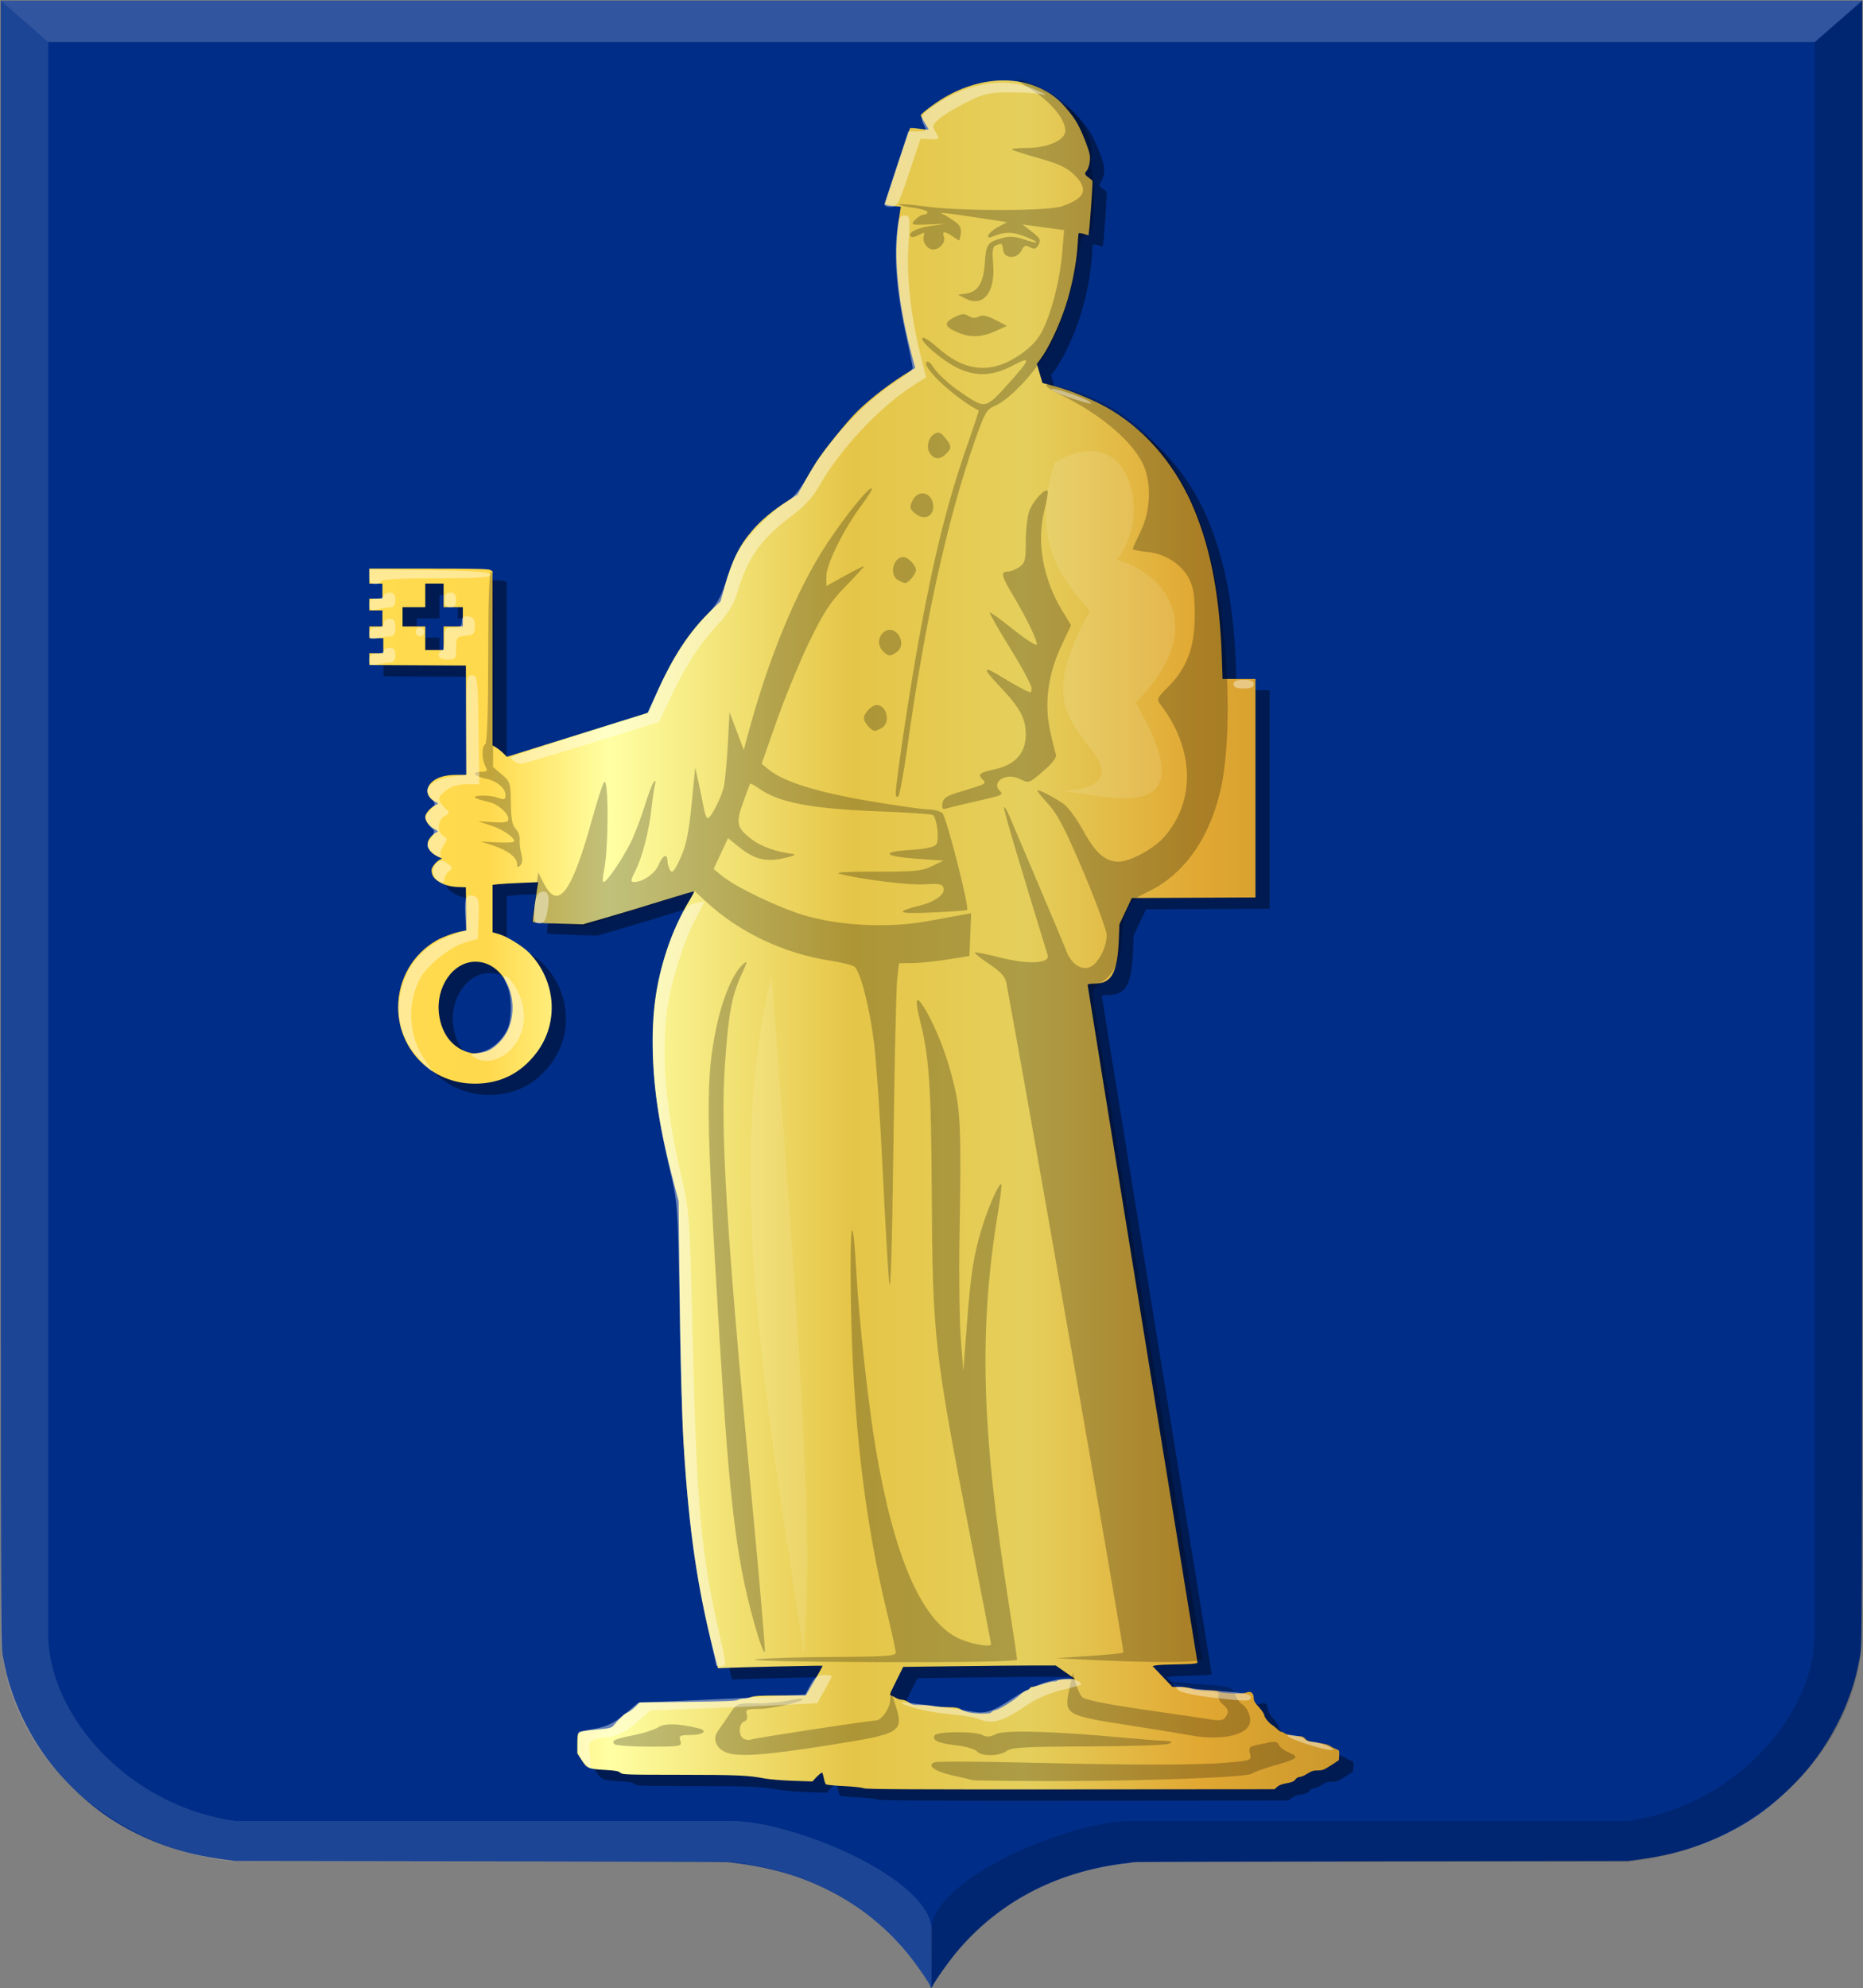
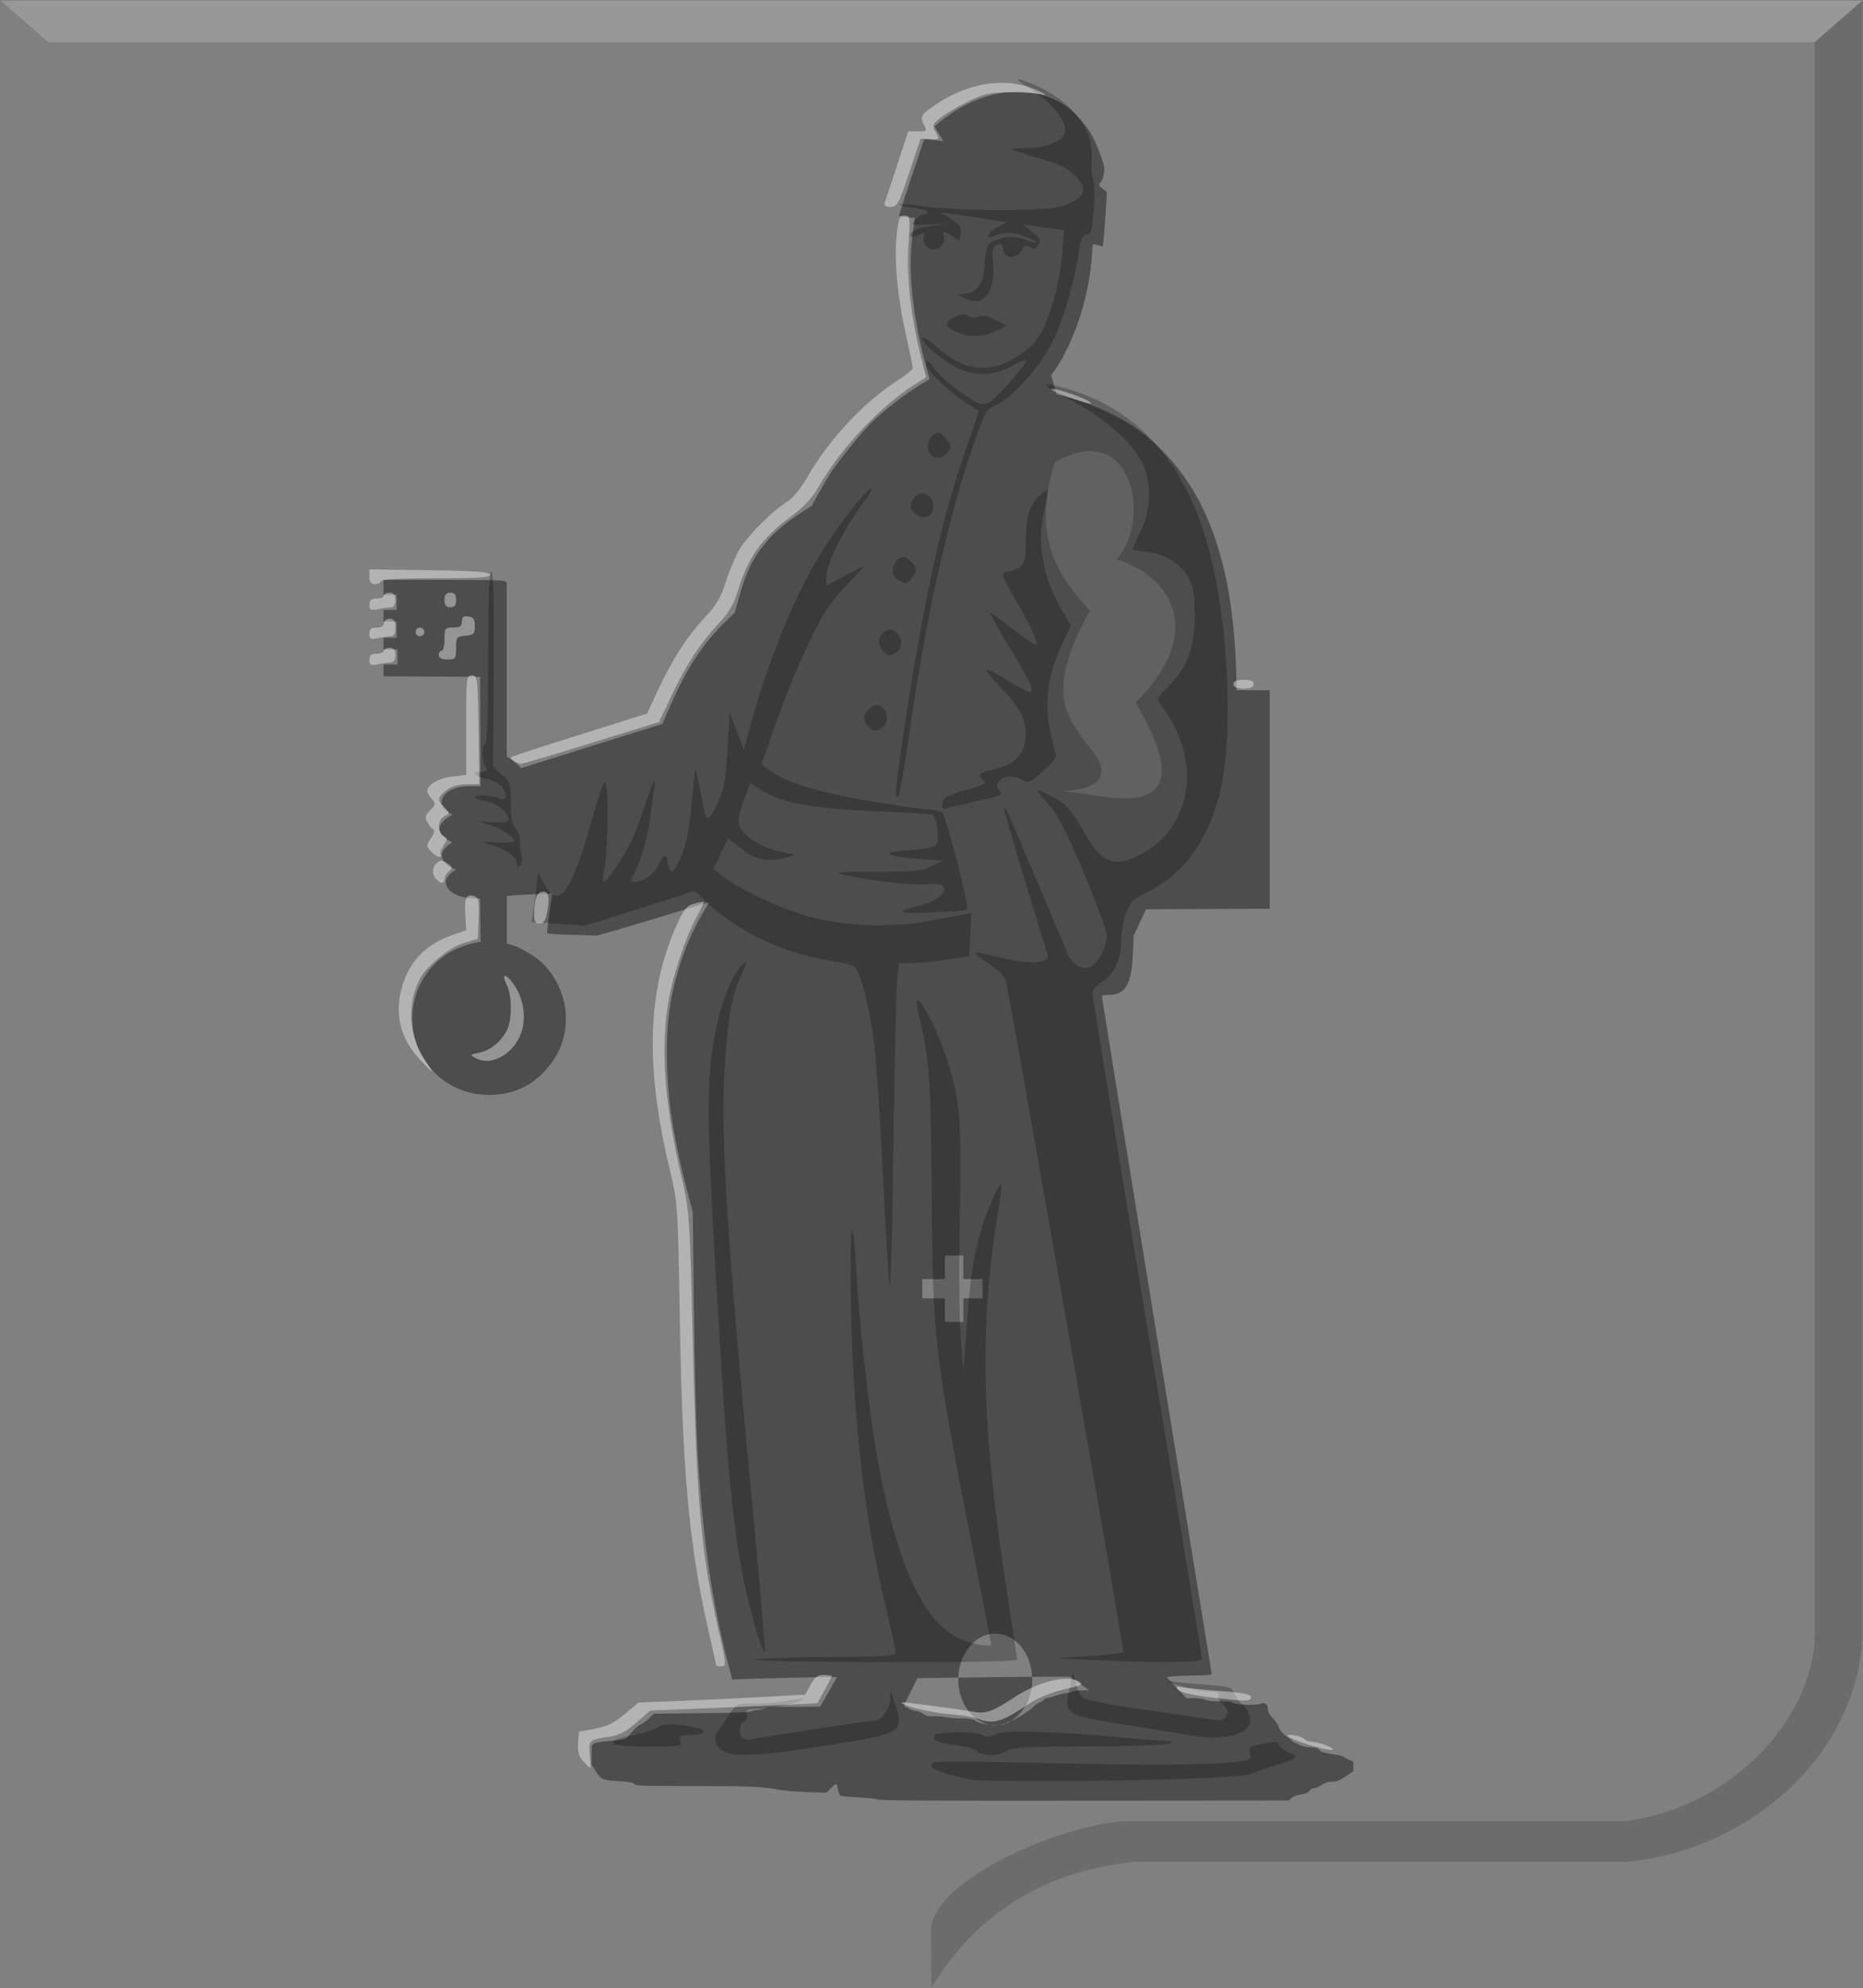
<svg xmlns="http://www.w3.org/2000/svg" xmlns:ns1="http://www.inkscape.org/namespaces/inkscape" xmlns:ns2="http://sodipodi.sourceforge.net/DTD/sodipodi-0.dtd" xmlns:xlink="http://www.w3.org/1999/xlink" width="493.531" height="526.594" id="svg9543" version="1.1" ns1:version="0.48.4 r9939" ns2:docname="Nieuw document 55">
  <rect width="100%" height="100%" fill="#808080" stroke="none" />
  <defs id="defs9545">
    <linearGradient y2="442.744" x2="1857.134" y1="442.744" x1="1521.53" gradientTransform="matrix(-0.766,0,0,0.768,1595.831,133.634)" gradientUnits="userSpaceOnUse" id="linearGradient9169-8-0" xlink:href="#linearGradient4053-4-8-3-4-70-2-0-2-1-0-2-4-9" ns1:collect="always" />
    <linearGradient id="linearGradient4053-4-8-3-4-70-2-0-2-1-0-2-4-9">
      <stop id="stop4055-9-6-3-5-7-6-2-6-2-6-2-1-8" offset="0" style="stop-color:#cc992d;stop-opacity:1;" />
      <stop id="stop4057-8-0-4-2-91-3-7-1-5-7-1-0-3" offset="0.143" style="stop-color:#e1a832;stop-opacity:1;" />
      <stop style="stop-color:#e5cf5c;stop-opacity:1;" offset="0.321" id="stop4059-2-1-2-9-5-1-8-7-7-2-5-3-5" />
      <stop id="stop4061-4-2-2-12-86-5-8-6-6-8-5-3-7" offset="0.5" style="stop-color:#e5c547;stop-opacity:1;" />
      <stop style="stop-color:#ffffa3;stop-opacity:1;" offset="0.75" id="stop4063-5-6-0-49-39-9-5-2-2-0-3-4-9" />
      <stop id="stop4065-2-0-1-93-45-7-9-5-1-0-8-0-0" offset="0.875" style="stop-color:#ffd94d;stop-opacity:1;" />
      <stop style="stop-color:#ffdb4e;stop-opacity:1;" offset="1" id="stop4067-9-5-2-76-3-0-7-3-6-6-9-6-4" />
    </linearGradient>
  </defs>
  <ns2:namedview id="base" pagecolor="#ffffff" bordercolor="#666666" borderopacity="1.0" ns1:pageopacity="0.0" ns1:pageshadow="2" ns1:zoom="0.98994949" ns1:cx="341.41139" ns1:cy="251.18351" ns1:document-units="px" ns1:current-layer="layer1" showgrid="false" fit-margin-top="0" fit-margin-left="0" fit-margin-right="0" fit-margin-bottom="0" ns1:window-width="1600" ns1:window-height="837" ns1:window-x="-8" ns1:window-y="-8" ns1:window-maximized="1" />
  <g ns1:label="Laag 1" ns1:groupmode="layer" id="layer1" transform="translate(-76.094,-226.25)">
-     <path ns1:connector-curvature="0" id="path15028-58-75-7" d="m 322.607,752.446 c 0,-0.579 -3.844,-6.134 -6.245,-9.024 -7.462,-8.984 -16.648,-15.461 -27.898,-19.672 -4.659,-1.744 -10.929,-3.246 -16.469,-3.945 -1.281,-0.162 -2.655,-0.339 -3.053,-0.395 -0.398,-0.055 -29.934,-0.146 -65.635,-0.2 l -64.912,-0.1 -2.33,-0.313 c -3.464,-0.465 -5.747,-0.86 -8.341,-1.445 -8.325,-1.875 -16.646,-5.494 -23.552,-10.243 -4.51,-3.101 -9.59,-7.745 -13.27,-12.131 -7.021,-8.367 -12.1,-19.074 -13.891,-29.285 -0.753,-4.295 -0.71,9.175 -0.713,-222.204 l 0,-217.066 246.552,0 246.552,0 0,217.066 c 0,231.379 0.039,217.908 -0.713,222.204 -1.791,10.21 -6.869,20.917 -13.89,29.284 -3.68,4.386 -8.76,9.03 -13.27,12.131 -6.914,4.754 -15.219,8.366 -23.553,10.243 -2.594,0.584 -4.877,0.979 -8.341,1.445 l -2.33,0.313 -64.912,0.1 c -35.702,0.055 -65.237,0.144 -65.635,0.2 -0.398,0.055 -1.771,0.233 -3.053,0.395 -18.159,2.292 -33.39,10.4 -44.368,23.616 -2.171,2.614 -5.837,7.852 -6.292,8.991 -0.127,0.316 -0.434,0.34 -0.434,0.034 z" style="fill:#002d87;fill-opacity:1" />
-     <path ns2:nodetypes="cccccccccccc" ns1:connector-curvature="0" id="path15042-78-3-5" d="m 76.296,226.427 12.578,10.973 0,422.866 c 0.906,21.081 21.557,44.387 49.714,48.265 l 131.564,0 c 15.768,0 52.846,15.036 52.846,29.271 l -0.169,14.77 c -14.371,-23.334 -34.655,-31.309 -53.992,-33.261 l -0.018,0 -130.239,0 c -31.336,-2.815 -60.548,-27.318 -62.292,-59.045 z" style="opacity:0.385;fill:#ffffff;fill-opacity:0.298;stroke:#000000;stroke-width:0.154px;stroke-linecap:butt;stroke-linejoin:miter;stroke-opacity:0" />
    <path ns2:nodetypes="cccccccccccc" ns1:connector-curvature="0" id="path15042-7-9-4-5" d="m 569.411,226.424 -12.578,10.973 0,422.866 c -0.906,21.081 -21.557,44.387 -49.714,48.265 l -131.564,0 c -15.768,0 -52.846,15.036 -52.846,29.271 l 0.169,14.77 c 14.371,-23.334 34.655,-31.309 53.992,-33.261 l 0.018,0 130.239,0 c 31.336,-2.814 60.548,-27.318 62.292,-59.045 z" style="opacity:0.194;fill:#000000;fill-opacity:0.794;stroke:#000000;stroke-width:0.154px;stroke-linecap:butt;stroke-linejoin:miter;stroke-opacity:0" />
    <path ns1:connector-curvature="0" id="path15070-7-3-6" d="m 569.426,226.427 -12.593,10.973 -467.959,0 -12.578,-10.973 z" style="fill:#ffffff;fill-opacity:0.195;stroke:#000000;stroke-width:0.154px;stroke-linecap:butt;stroke-linejoin:miter;stroke-opacity:0" />
-     <path style="fill:#000000;fill-opacity:0.399" d="m 308.616,702.816 c -0.509,-0.196 -2.9,-0.445 -5.313,-0.553 -2.413,-0.108 -4.513,-0.325 -4.668,-0.482 -0.155,-0.157 -0.405,-0.918 -0.556,-1.69 -0.151,-0.772 -0.345,-1.404 -0.432,-1.404 -0.231,0 -1.211,0.836 -1.927,1.643 l -0.625,0.705 -5.163,-0.175 c -2.84,-0.096 -6.205,-0.372 -7.478,-0.613 -4.448,-0.84 -7.285,-0.964 -22.421,-0.978 -14.54,-0.014 -15.273,-0.039 -15.859,-0.548 -0.501,-0.435 -1.234,-0.57 -3.972,-0.732 -4.512,-0.267 -4.852,-0.409 -6.261,-2.606 l -1.147,-1.789 0,-2.525 c 0,-1.681 0.097,-2.618 0.289,-2.805 0.477,-0.462 1.533,-0.687 4.457,-0.947 4.105,-0.366 4.262,-0.408 5.061,-1.348 1.61,-1.895 2.621,-2.821 3.434,-3.144 0.47,-0.187 1.403,-0.875 2.074,-1.529 l 1.218,-1.189 12.628,-0.142 c 9.385,-0.105 12.795,-0.233 13.279,-0.496 0.359,-0.195 1.045,-0.355 1.526,-0.355 0.481,0 1.385,-0.19 2.011,-0.422 0.891,-0.331 2.588,-0.425 7.851,-0.434 l 6.714,-0.011 2.257,-3.869 c 1.241,-2.128 2.214,-3.922 2.162,-3.986 -0.083,-0.102 -22.006,0.387 -26.131,0.583 l -1.571,0.075 -1.134,-4.407 c -4.293,-16.683 -6.579,-32.44 -7.984,-55.046 -0.442,-7.112 -0.843,-23.107 -1.058,-42.27 l -0.247,-21.986 -1.166,-4.397 c -3.744,-14.121 -5.431,-24.572 -5.685,-35.209 -0.245,-10.258 0.806,-17.926 3.664,-26.729 1.49,-4.589 3.723,-9.482 6.151,-13.475 0.696,-1.144 1.214,-2.142 1.152,-2.218 -0.062,-0.076 -3.795,1.014 -8.296,2.421 -4.501,1.407 -11.101,3.4 -14.667,4.427 l -6.482,1.869 -6.656,-0.197 c -5.917,-0.175 -6.656,-0.248 -6.656,-0.657 0,-0.432 0.997,-7.707 1.301,-9.491 l 0.139,-0.819 -4.598,0.188 c -2.529,0.103 -5.249,0.263 -6.045,0.356 l -1.447,0.168 0,6.279 0,6.279 1.677,0.485 c 2.197,0.636 6.421,3.259 8.111,5.035 7.075,7.441 7.858,18.447 1.875,26.366 -4.394,5.815 -10.367,8.579 -17.663,8.171 -10.706,-0.598 -19.007,-9.407 -19.007,-20.169 0,-7.438 3.856,-14.123 10.243,-17.762 1.597,-0.91 5.001,-2.13 6.72,-2.408 l 1.104,-0.179 -0.063,-5.726 -0.063,-5.726 -1.852,-0.066 c -2.209,-0.078 -3.795,-0.493 -5.209,-1.361 -1.28,-0.786 -1.804,-1.47 -1.988,-2.594 -0.115,-0.699 -0.013,-1.051 0.575,-1.861 0.394,-0.549 1.04,-1.163 1.436,-1.364 l 0.72,-0.366 -1.124,-0.527 c -2.029,-0.951 -3.011,-2.455 -2.583,-3.958 0.247,-0.869 1.312,-2.025 2.262,-2.455 0.521,-0.236 0.472,-0.3 -0.753,-0.988 -1.304,-0.731 -2.246,-2.027 -2.248,-3.092 0,-0.789 1.186,-2.263 2.359,-2.929 l 1.105,-0.628 -0.91,-0.503 c -2.144,-1.185 -2.601,-3.177 -1.113,-4.848 1.317,-1.479 3.635,-2.236 6.836,-2.234 l 2.607,0.001 -0.06,-14.476 -0.06,-14.476 -12.791,-0.073 -12.791,-0.073 0,-1.558 0,-1.558 1.852,0 1.852,0 0,-1.986 0,-1.986 -1.852,0 -1.852,0 0,-1.56 0,-1.56 1.736,0 1.736,0 0,-2.128 0,-2.128 -1.736,0 -1.736,0 0,-1.56 0,-1.56 1.736,0 1.736,0 0,-1.986 0,-1.986 -1.736,0 -1.736,0 0,-1.986 0,-1.986 15.697,0 c 12.071,0 15.841,0.082 16.32,0.355 l 0.623,0.355 0,23.044 0,23.044 0.984,0.607 c 0.541,0.334 1.401,1.02 1.91,1.524 l 0.926,0.916 18.695,-5.844 18.695,-5.844 1.991,-4.539 c 4.529,-10.327 8.899,-16.983 14.955,-22.781 l 2.246,-2.15 1.065,-3.827 c 1.972,-7.087 3.856,-10.903 7.427,-15.044 2.299,-2.667 5.38,-5.245 9.197,-7.697 l 2.732,-1.755 1.578,-2.876 c 0.868,-1.582 2.338,-4.089 3.267,-5.571 2.025,-3.23 8.362,-11.055 11.105,-13.714 3.656,-3.543 9.008,-7.617 13.683,-10.416 l 1.528,-0.915 -1.001,-3.744 c -2.841,-10.63 -4.261,-21.127 -3.933,-29.084 0.129,-3.128 0.297,-4.698 0.948,-8.842 l 0.163,-1.04 -2.106,-0.202 c -1.158,-0.111 -2.106,-0.322 -2.106,-0.469 0,-0.38 6.454,-19.882 6.66,-20.124 0.093,-0.11 1.238,-0.041 2.543,0.154 1.305,0.195 2.37,0.28 2.367,0.19 0,-0.09 -0.472,-0.92 -1.042,-1.844 -0.57,-0.924 -1.036,-1.777 -1.036,-1.894 0,-0.419 3.623,-3.173 6.131,-4.661 10.315,-6.12 21.808,-6.14 29.575,-0.052 1.732,1.357 4.402,4.482 5.623,6.579 1.333,2.29 3.291,7.25 3.484,8.828 0.167,1.365 -0.319,3.454 -0.954,4.099 -0.543,0.552 -0.392,0.978 0.584,1.651 0.505,0.348 0.98,0.754 1.055,0.902 0.122,0.243 -0.651,11.349 -0.94,13.507 l -0.119,0.895 -1.284,-0.366 c -0.945,-0.269 -1.305,-0.281 -1.363,-0.043 -0.044,0.177 -0.142,1.471 -0.22,2.875 -0.269,4.867 -1.574,11.436 -3.297,16.597 -1.759,5.268 -4.504,10.998 -6.607,13.794 l -0.907,1.206 0.748,2.532 0.748,2.532 2.409,0.619 c 5.141,1.322 11.903,4.152 16.12,6.746 9.495,5.842 17.151,15.124 21.761,26.384 4.456,10.885 6.718,23.256 7.239,39.591 l 0.16,5.035 4.363,0 4.363,0 0,28.934 0,28.934 -16.377,0.073 -16.377,0.073 -1.647,3.492 -1.646,3.492 -0.146,3.884 c -0.336,8.911 -1.865,11.756 -6.347,11.806 -1.535,0.017 -1.908,0.105 -1.906,0.447 0,0.234 6.549,40.702 14.55,89.929 l 14.548,89.504 -0.603,0.179 c -0.332,0.099 -2.583,0.204 -5.002,0.234 -2.419,0.03 -4.83,0.141 -5.358,0.246 l -0.959,0.192 2.629,2.766 2.629,2.766 2.063,0 c 1.242,0 2.455,0.169 3.047,0.426 0.676,0.292 1.902,0.426 3.918,0.426 1.966,0 3.026,0.112 3.211,0.339 0.433,0.531 6.195,0.768 7.31,0.3 1.201,-0.504 1.997,0.063 2,1.424 0,0.756 0.244,1.184 1.389,2.46 0.763,0.85 1.387,1.756 1.387,2.015 0,0.616 1.174,2.107 2.134,2.71 0.418,0.263 1.054,0.779 1.414,1.147 0.36,0.368 0.837,0.669 1.061,0.669 0.224,0 0.481,0.091 0.572,0.203 0.328,0.402 2.371,0.907 3.719,0.919 1.118,0.01 1.488,0.139 1.968,0.684 0.492,0.559 1.018,0.731 3.138,1.025 1.401,0.194 2.807,0.515 3.125,0.712 0.836,0.519 1.659,0.933 2.269,1.143 0.471,0.162 0.525,0.333 0.463,1.488 l -0.069,1.305 -2.084,1.358 c -1.84,1.199 -2.253,1.359 -3.535,1.367 -1.161,0.006 -1.712,0.179 -2.753,0.86 -0.716,0.468 -1.604,0.851 -1.975,0.851 -0.414,0 -0.872,0.264 -1.192,0.686 -0.406,0.536 -0.909,0.752 -2.312,0.991 -1.2,0.205 -2.027,0.517 -2.499,0.945 l -0.706,0.64 -53.981,0.044 c -42.765,0.035 -54.174,-0.03 -54.908,-0.312 z m 33.902,-20.136 c 0.15,-0.222 0.705,-0.493 1.233,-0.602 1.113,-0.23 4.954,-2.654 6.306,-3.979 0.509,-0.499 1.272,-0.998 1.694,-1.109 0.422,-0.111 0.824,-0.381 0.893,-0.6 0.069,-0.219 0.38,-0.399 0.691,-0.399 0.311,0 1.493,-0.319 2.625,-0.709 1.132,-0.39 2.46,-0.709 2.951,-0.709 0.491,0 0.992,-0.122 1.114,-0.272 0.122,-0.15 1.2,-0.309 2.396,-0.355 l 2.174,-0.083 -2.53,-1.773 -2.53,-1.773 -5.781,2.5e-4 c -3.179,1.5e-4 -12.27,0.085 -20.201,0.189 l -14.421,0.188 -1.848,3.709 c -1.775,3.562 -1.827,3.716 -1.321,3.882 0.29,0.095 0.86,0.384 1.267,0.641 0.407,0.258 1.117,0.469 1.578,0.469 0.479,0 1.266,0.307 1.837,0.717 0.859,0.617 1.253,0.711 2.819,0.675 1.002,-0.023 2.55,0.094 3.441,0.261 0.891,0.167 2.746,0.309 4.121,0.318 1.875,0.011 2.686,0.134 3.241,0.491 1.256,0.807 2.95,1.176 5.516,1.202 1.863,0.018 2.527,-0.074 2.734,-0.379 z M 208.601,507.716 c 2.211,-0.684 4.816,-3.299 5.918,-5.94 3.402,-8.154 -1.322,-17.842 -8.699,-17.842 -5.947,0 -10.58,6.673 -9.665,13.921 0.694,5.49 3.917,9.337 8.626,10.297 0.736,0.15 2.621,-0.065 3.82,-0.436 z m -11.229,-109.456 0,-3.121 2.547,0 2.547,0 0,-2.553 0,-2.553 -2.547,0 -2.547,0 0,-3.121 0,-3.121 -2.431,0 -2.431,0 0,3.121 0,3.121 -3.01,0 -3.01,0 0,2.553 0,2.553 3.01,0 3.01,0 0,3.121 0,3.121 2.431,0 2.431,0 0,-3.121 z" id="path8819-8" ns1:connector-curvature="0" />
-     <path style="fill:url(#linearGradient9169-8-0);fill-opacity:1" d="m 304.855,699.83 c -0.509,-0.196 -2.9,-0.445 -5.313,-0.553 -2.413,-0.108 -4.513,-0.325 -4.668,-0.482 -0.155,-0.157 -0.405,-0.918 -0.556,-1.69 -0.151,-0.772 -0.346,-1.404 -0.432,-1.404 -0.231,0 -1.212,0.836 -1.927,1.643 l -0.625,0.705 -5.163,-0.175 c -2.84,-0.096 -6.205,-0.372 -7.478,-0.613 -4.448,-0.84 -7.285,-0.964 -22.421,-0.978 -14.54,-0.014 -15.273,-0.039 -15.859,-0.548 -0.501,-0.435 -1.234,-0.57 -3.971,-0.732 -4.512,-0.267 -4.851,-0.409 -6.261,-2.606 l -1.147,-1.789 0,-2.525 c 0,-1.681 0.097,-2.618 0.289,-2.805 0.477,-0.462 1.533,-0.687 4.457,-0.947 4.105,-0.366 4.262,-0.408 5.061,-1.348 1.61,-1.895 2.621,-2.821 3.434,-3.144 0.47,-0.187 1.403,-0.875 2.073,-1.529 l 1.218,-1.189 12.628,-0.142 c 9.385,-0.105 12.795,-0.233 13.28,-0.496 0.358,-0.195 1.045,-0.355 1.526,-0.355 0.481,0 1.386,-0.19 2.011,-0.422 0.891,-0.331 2.588,-0.425 7.85,-0.434 l 6.714,-0.011 2.257,-3.869 c 1.241,-2.128 2.214,-3.922 2.161,-3.986 -0.083,-0.102 -22.006,0.387 -26.131,0.583 l -1.571,0.075 -1.134,-4.407 c -4.293,-16.683 -6.579,-32.44 -7.985,-55.046 -0.442,-7.112 -0.843,-23.107 -1.058,-42.27 l -0.247,-21.986 -1.166,-4.397 c -3.743,-14.121 -5.431,-24.572 -5.685,-35.209 -0.245,-10.258 0.806,-17.926 3.664,-26.729 1.489,-4.589 3.723,-9.482 6.151,-13.475 0.696,-1.144 1.214,-2.142 1.152,-2.218 -0.062,-0.076 -3.795,1.014 -8.296,2.421 -4.501,1.407 -11.101,3.4 -14.666,4.427 l -6.482,1.869 -6.656,-0.197 c -5.917,-0.175 -6.656,-0.248 -6.656,-0.657 0,-0.432 0.997,-7.707 1.3,-9.491 l 0.139,-0.819 -4.598,0.188 c -2.529,0.103 -5.249,0.263 -6.045,0.356 l -1.447,0.168 0,6.279 0,6.279 1.677,0.485 c 2.197,0.636 6.421,3.259 8.111,5.035 7.075,7.441 7.858,18.447 1.875,26.366 -4.394,5.815 -10.367,8.579 -17.663,8.171 -10.705,-0.598 -19.007,-9.407 -19.007,-20.169 0,-7.438 3.856,-14.123 10.243,-17.762 1.597,-0.91 5.001,-2.13 6.72,-2.408 l 1.104,-0.179 -0.063,-5.726 -0.063,-5.726 -1.852,-0.066 c -2.209,-0.078 -3.795,-0.493 -5.209,-1.361 -1.28,-0.786 -1.804,-1.47 -1.987,-2.594 -0.115,-0.699 -0.013,-1.051 0.575,-1.861 0.394,-0.549 1.04,-1.163 1.436,-1.364 l 0.72,-0.366 -1.124,-0.527 c -2.029,-0.951 -3.011,-2.455 -2.583,-3.958 0.247,-0.869 1.312,-2.025 2.262,-2.455 0.521,-0.236 0.472,-0.3 -0.753,-0.988 -1.304,-0.731 -2.246,-2.027 -2.248,-3.092 0,-0.789 1.186,-2.263 2.359,-2.929 l 1.105,-0.628 -0.91,-0.503 c -2.144,-1.185 -2.601,-3.177 -1.113,-4.848 1.317,-1.479 3.635,-2.236 6.836,-2.234 l 2.607,10e-4 -0.06,-14.476 -0.06,-14.476 -12.791,-0.073 -12.791,-0.073 0,-1.558 0,-1.558 1.852,0 1.852,0 0,-1.986 0,-1.986 -1.852,0 -1.852,0 0,-1.56 0,-1.56 1.736,0 1.736,0 0,-2.128 0,-2.128 -1.736,0 -1.736,0 0,-1.56 0,-1.56 1.736,0 1.736,0 0,-1.986 0,-1.986 -1.736,0 -1.736,0 0,-1.986 0,-1.986 15.697,0 c 12.071,0 15.841,0.082 16.32,0.355 l 0.623,0.355 0,23.044 0,23.044 0.984,0.607 c 0.541,0.334 1.401,1.02 1.91,1.524 l 0.926,0.916 18.695,-5.844 18.695,-5.844 1.991,-4.539 c 4.529,-10.327 8.899,-16.983 14.955,-22.781 l 2.246,-2.15 1.065,-3.827 c 1.972,-7.087 3.856,-10.903 7.427,-15.044 2.299,-2.667 5.38,-5.245 9.197,-7.697 l 2.732,-1.755 1.578,-2.876 c 0.868,-1.582 2.338,-4.089 3.268,-5.571 2.025,-3.23 8.362,-11.055 11.105,-13.714 3.656,-3.543 9.008,-7.617 13.683,-10.416 l 1.528,-0.915 -1.001,-3.744 c -2.841,-10.63 -4.261,-21.127 -3.933,-29.084 0.129,-3.128 0.297,-4.698 0.947,-8.842 l 0.163,-1.04 -2.106,-0.202 c -1.158,-0.111 -2.106,-0.322 -2.106,-0.469 0,-0.38 6.454,-19.882 6.659,-20.124 0.093,-0.11 1.238,-0.041 2.543,0.154 1.305,0.195 2.37,0.28 2.367,0.19 0,-0.09 -0.472,-0.92 -1.042,-1.844 -0.57,-0.924 -1.036,-1.777 -1.036,-1.894 0,-0.419 3.623,-3.173 6.131,-4.661 10.315,-6.12 21.808,-6.14 29.575,-0.052 1.732,1.357 4.402,4.482 5.623,6.579 1.333,2.29 3.291,7.25 3.484,8.828 0.167,1.365 -0.319,3.454 -0.954,4.099 -0.543,0.552 -0.392,0.978 0.584,1.651 0.505,0.348 0.98,0.754 1.055,0.902 0.122,0.243 -0.651,11.349 -0.94,13.507 l -0.12,0.895 -1.284,-0.366 c -0.945,-0.269 -1.305,-0.281 -1.363,-0.043 -0.044,0.177 -0.142,1.471 -0.22,2.875 -0.269,4.867 -1.574,11.436 -3.297,16.597 -1.759,5.268 -4.504,10.998 -6.607,13.794 l -0.907,1.206 0.748,2.532 0.748,2.532 2.409,0.619 c 5.141,1.322 11.903,4.152 16.12,6.746 9.496,5.842 17.151,15.124 21.761,26.384 4.456,10.885 6.718,23.256 7.239,39.591 l 0.161,5.035 4.363,0 4.363,0 0,28.934 0,28.934 -16.377,0.073 -16.377,0.073 -1.647,3.492 -1.646,3.492 -0.146,3.884 c -0.336,8.911 -1.865,11.756 -6.347,11.806 -1.535,0.017 -1.908,0.104 -1.906,0.447 0,0.234 6.549,40.702 14.55,89.929 l 14.548,89.504 -0.603,0.179 c -0.332,0.099 -2.583,0.204 -5.002,0.234 -2.419,0.03 -4.83,0.141 -5.358,0.246 l -0.959,0.192 2.629,2.766 2.629,2.766 2.063,0 c 1.242,0 2.455,0.169 3.047,0.426 0.676,0.292 1.902,0.426 3.919,0.426 1.966,0 3.025,0.112 3.211,0.339 0.433,0.531 6.195,0.768 7.31,0.3 1.201,-0.504 1.997,0.063 2,1.424 0,0.756 0.244,1.184 1.389,2.46 0.763,0.85 1.387,1.756 1.387,2.015 0,0.616 1.174,2.107 2.134,2.71 0.418,0.263 1.054,0.779 1.414,1.147 0.36,0.368 0.837,0.669 1.061,0.669 0.224,0 0.481,0.091 0.572,0.203 0.328,0.402 2.371,0.907 3.719,0.919 1.118,0.01 1.487,0.139 1.968,0.684 0.492,0.559 1.018,0.731 3.138,1.025 1.401,0.194 2.807,0.515 3.125,0.712 0.836,0.519 1.659,0.933 2.269,1.143 0.472,0.162 0.525,0.333 0.463,1.488 l -0.069,1.305 -2.084,1.358 c -1.84,1.199 -2.253,1.359 -3.535,1.367 -1.161,0.008 -1.712,0.179 -2.753,0.86 -0.716,0.468 -1.605,0.851 -1.975,0.851 -0.414,0 -0.872,0.264 -1.192,0.686 -0.406,0.536 -0.909,0.752 -2.312,0.991 -1.2,0.205 -2.027,0.517 -2.499,0.945 l -0.706,0.64 -53.982,0.044 c -42.764,0.035 -54.174,-0.03 -54.907,-0.312 z m 33.902,-20.136 c 0.15,-0.222 0.705,-0.493 1.233,-0.602 1.113,-0.23 4.954,-2.654 6.306,-3.979 0.509,-0.499 1.272,-0.998 1.694,-1.109 0.422,-0.111 0.824,-0.381 0.893,-0.6 0.069,-0.219 0.38,-0.399 0.691,-0.399 0.312,0 1.493,-0.319 2.625,-0.709 1.132,-0.39 2.46,-0.709 2.951,-0.709 0.491,0 0.992,-0.122 1.115,-0.272 0.122,-0.15 1.2,-0.309 2.396,-0.355 l 2.174,-0.083 -2.53,-1.773 -2.53,-1.773 -5.781,2.5e-4 c -3.18,1.4e-4 -12.27,0.085 -20.202,0.188 l -14.42,0.188 -1.848,3.709 c -1.775,3.562 -1.827,3.716 -1.321,3.882 0.29,0.095 0.86,0.384 1.267,0.641 0.407,0.258 1.117,0.469 1.578,0.469 0.479,0 1.266,0.307 1.837,0.717 0.859,0.617 1.253,0.711 2.819,0.675 1.001,-0.023 2.55,0.095 3.441,0.261 0.891,0.167 2.746,0.309 4.121,0.318 1.875,0.011 2.686,0.134 3.241,0.491 1.256,0.807 2.95,1.176 5.517,1.202 1.863,0.018 2.527,-0.074 2.734,-0.379 z M 204.841,504.729 c 2.211,-0.684 4.815,-3.299 5.917,-5.94 3.402,-8.154 -1.321,-17.842 -8.699,-17.842 -5.947,0 -10.58,6.673 -9.664,13.921 0.694,5.49 3.917,9.337 8.626,10.297 0.736,0.15 2.621,-0.065 3.82,-0.436 z m -11.229,-109.456 0,-3.121 2.547,0 2.547,0 0,-2.553 0,-2.553 -2.547,0 -2.547,0 0,-3.121 0,-3.121 -2.431,0 -2.431,0 0,3.121 0,3.121 -3.01,0 -3.01,0 0,2.553 0,2.553 3.01,0 3.01,0 0,3.121 0,3.121 2.431,0 2.431,0 0,-3.121 z" id="path8819-2-7" ns1:connector-curvature="0" />
+     <path style="fill:#000000;fill-opacity:0.399" d="m 308.616,702.816 c -0.509,-0.196 -2.9,-0.445 -5.313,-0.553 -2.413,-0.108 -4.513,-0.325 -4.668,-0.482 -0.155,-0.157 -0.405,-0.918 -0.556,-1.69 -0.151,-0.772 -0.345,-1.404 -0.432,-1.404 -0.231,0 -1.211,0.836 -1.927,1.643 l -0.625,0.705 -5.163,-0.175 c -2.84,-0.096 -6.205,-0.372 -7.478,-0.613 -4.448,-0.84 -7.285,-0.964 -22.421,-0.978 -14.54,-0.014 -15.273,-0.039 -15.859,-0.548 -0.501,-0.435 -1.234,-0.57 -3.972,-0.732 -4.512,-0.267 -4.852,-0.409 -6.261,-2.606 l -1.147,-1.789 0,-2.525 c 0,-1.681 0.097,-2.618 0.289,-2.805 0.477,-0.462 1.533,-0.687 4.457,-0.947 4.105,-0.366 4.262,-0.408 5.061,-1.348 1.61,-1.895 2.621,-2.821 3.434,-3.144 0.47,-0.187 1.403,-0.875 2.074,-1.529 l 1.218,-1.189 12.628,-0.142 c 9.385,-0.105 12.795,-0.233 13.279,-0.496 0.359,-0.195 1.045,-0.355 1.526,-0.355 0.481,0 1.385,-0.19 2.011,-0.422 0.891,-0.331 2.588,-0.425 7.851,-0.434 l 6.714,-0.011 2.257,-3.869 c 1.241,-2.128 2.214,-3.922 2.162,-3.986 -0.083,-0.102 -22.006,0.387 -26.131,0.583 l -1.571,0.075 -1.134,-4.407 c -4.293,-16.683 -6.579,-32.44 -7.984,-55.046 -0.442,-7.112 -0.843,-23.107 -1.058,-42.27 l -0.247,-21.986 -1.166,-4.397 c -3.744,-14.121 -5.431,-24.572 -5.685,-35.209 -0.245,-10.258 0.806,-17.926 3.664,-26.729 1.49,-4.589 3.723,-9.482 6.151,-13.475 0.696,-1.144 1.214,-2.142 1.152,-2.218 -0.062,-0.076 -3.795,1.014 -8.296,2.421 -4.501,1.407 -11.101,3.4 -14.667,4.427 l -6.482,1.869 -6.656,-0.197 c -5.917,-0.175 -6.656,-0.248 -6.656,-0.657 0,-0.432 0.997,-7.707 1.301,-9.491 l 0.139,-0.819 -4.598,0.188 c -2.529,0.103 -5.249,0.263 -6.045,0.356 l -1.447,0.168 0,6.279 0,6.279 1.677,0.485 c 2.197,0.636 6.421,3.259 8.111,5.035 7.075,7.441 7.858,18.447 1.875,26.366 -4.394,5.815 -10.367,8.579 -17.663,8.171 -10.706,-0.598 -19.007,-9.407 -19.007,-20.169 0,-7.438 3.856,-14.123 10.243,-17.762 1.597,-0.91 5.001,-2.13 6.72,-2.408 l 1.104,-0.179 -0.063,-5.726 -0.063,-5.726 -1.852,-0.066 c -2.209,-0.078 -3.795,-0.493 -5.209,-1.361 -1.28,-0.786 -1.804,-1.47 -1.988,-2.594 -0.115,-0.699 -0.013,-1.051 0.575,-1.861 0.394,-0.549 1.04,-1.163 1.436,-1.364 l 0.72,-0.366 -1.124,-0.527 c -2.029,-0.951 -3.011,-2.455 -2.583,-3.958 0.247,-0.869 1.312,-2.025 2.262,-2.455 0.521,-0.236 0.472,-0.3 -0.753,-0.988 -1.304,-0.731 -2.246,-2.027 -2.248,-3.092 0,-0.789 1.186,-2.263 2.359,-2.929 l 1.105,-0.628 -0.91,-0.503 c -2.144,-1.185 -2.601,-3.177 -1.113,-4.848 1.317,-1.479 3.635,-2.236 6.836,-2.234 l 2.607,0.001 -0.06,-14.476 -0.06,-14.476 -12.791,-0.073 -12.791,-0.073 0,-1.558 0,-1.558 1.852,0 1.852,0 0,-1.986 0,-1.986 -1.852,0 -1.852,0 0,-1.56 0,-1.56 1.736,0 1.736,0 0,-2.128 0,-2.128 -1.736,0 -1.736,0 0,-1.56 0,-1.56 1.736,0 1.736,0 0,-1.986 0,-1.986 -1.736,0 -1.736,0 0,-1.986 0,-1.986 15.697,0 c 12.071,0 15.841,0.082 16.32,0.355 l 0.623,0.355 0,23.044 0,23.044 0.984,0.607 c 0.541,0.334 1.401,1.02 1.91,1.524 l 0.926,0.916 18.695,-5.844 18.695,-5.844 1.991,-4.539 c 4.529,-10.327 8.899,-16.983 14.955,-22.781 l 2.246,-2.15 1.065,-3.827 c 1.972,-7.087 3.856,-10.903 7.427,-15.044 2.299,-2.667 5.38,-5.245 9.197,-7.697 l 2.732,-1.755 1.578,-2.876 c 0.868,-1.582 2.338,-4.089 3.267,-5.571 2.025,-3.23 8.362,-11.055 11.105,-13.714 3.656,-3.543 9.008,-7.617 13.683,-10.416 l 1.528,-0.915 -1.001,-3.744 c -2.841,-10.63 -4.261,-21.127 -3.933,-29.084 0.129,-3.128 0.297,-4.698 0.948,-8.842 l 0.163,-1.04 -2.106,-0.202 c -1.158,-0.111 -2.106,-0.322 -2.106,-0.469 0,-0.38 6.454,-19.882 6.66,-20.124 0.093,-0.11 1.238,-0.041 2.543,0.154 1.305,0.195 2.37,0.28 2.367,0.19 0,-0.09 -0.472,-0.92 -1.042,-1.844 -0.57,-0.924 -1.036,-1.777 -1.036,-1.894 0,-0.419 3.623,-3.173 6.131,-4.661 10.315,-6.12 21.808,-6.14 29.575,-0.052 1.732,1.357 4.402,4.482 5.623,6.579 1.333,2.29 3.291,7.25 3.484,8.828 0.167,1.365 -0.319,3.454 -0.954,4.099 -0.543,0.552 -0.392,0.978 0.584,1.651 0.505,0.348 0.98,0.754 1.055,0.902 0.122,0.243 -0.651,11.349 -0.94,13.507 l -0.119,0.895 -1.284,-0.366 c -0.945,-0.269 -1.305,-0.281 -1.363,-0.043 -0.044,0.177 -0.142,1.471 -0.22,2.875 -0.269,4.867 -1.574,11.436 -3.297,16.597 -1.759,5.268 -4.504,10.998 -6.607,13.794 l -0.907,1.206 0.748,2.532 0.748,2.532 2.409,0.619 c 5.141,1.322 11.903,4.152 16.12,6.746 9.495,5.842 17.151,15.124 21.761,26.384 4.456,10.885 6.718,23.256 7.239,39.591 l 0.16,5.035 4.363,0 4.363,0 0,28.934 0,28.934 -16.377,0.073 -16.377,0.073 -1.647,3.492 -1.646,3.492 -0.146,3.884 c -0.336,8.911 -1.865,11.756 -6.347,11.806 -1.535,0.017 -1.908,0.105 -1.906,0.447 0,0.234 6.549,40.702 14.55,89.929 l 14.548,89.504 -0.603,0.179 c -0.332,0.099 -2.583,0.204 -5.002,0.234 -2.419,0.03 -4.83,0.141 -5.358,0.246 l -0.959,0.192 2.629,2.766 2.629,2.766 2.063,0 c 1.242,0 2.455,0.169 3.047,0.426 0.676,0.292 1.902,0.426 3.918,0.426 1.966,0 3.026,0.112 3.211,0.339 0.433,0.531 6.195,0.768 7.31,0.3 1.201,-0.504 1.997,0.063 2,1.424 0,0.756 0.244,1.184 1.389,2.46 0.763,0.85 1.387,1.756 1.387,2.015 0,0.616 1.174,2.107 2.134,2.71 0.418,0.263 1.054,0.779 1.414,1.147 0.36,0.368 0.837,0.669 1.061,0.669 0.224,0 0.481,0.091 0.572,0.203 0.328,0.402 2.371,0.907 3.719,0.919 1.118,0.01 1.488,0.139 1.968,0.684 0.492,0.559 1.018,0.731 3.138,1.025 1.401,0.194 2.807,0.515 3.125,0.712 0.836,0.519 1.659,0.933 2.269,1.143 0.471,0.162 0.525,0.333 0.463,1.488 l -0.069,1.305 -2.084,1.358 c -1.84,1.199 -2.253,1.359 -3.535,1.367 -1.161,0.006 -1.712,0.179 -2.753,0.86 -0.716,0.468 -1.604,0.851 -1.975,0.851 -0.414,0 -0.872,0.264 -1.192,0.686 -0.406,0.536 -0.909,0.752 -2.312,0.991 -1.2,0.205 -2.027,0.517 -2.499,0.945 l -0.706,0.64 -53.981,0.044 c -42.765,0.035 -54.174,-0.03 -54.908,-0.312 z m 33.902,-20.136 c 0.15,-0.222 0.705,-0.493 1.233,-0.602 1.113,-0.23 4.954,-2.654 6.306,-3.979 0.509,-0.499 1.272,-0.998 1.694,-1.109 0.422,-0.111 0.824,-0.381 0.893,-0.6 0.069,-0.219 0.38,-0.399 0.691,-0.399 0.311,0 1.493,-0.319 2.625,-0.709 1.132,-0.39 2.46,-0.709 2.951,-0.709 0.491,0 0.992,-0.122 1.114,-0.272 0.122,-0.15 1.2,-0.309 2.396,-0.355 l 2.174,-0.083 -2.53,-1.773 -2.53,-1.773 -5.781,2.5e-4 c -3.179,1.5e-4 -12.27,0.085 -20.201,0.189 l -14.421,0.188 -1.848,3.709 c -1.775,3.562 -1.827,3.716 -1.321,3.882 0.29,0.095 0.86,0.384 1.267,0.641 0.407,0.258 1.117,0.469 1.578,0.469 0.479,0 1.266,0.307 1.837,0.717 0.859,0.617 1.253,0.711 2.819,0.675 1.002,-0.023 2.55,0.094 3.441,0.261 0.891,0.167 2.746,0.309 4.121,0.318 1.875,0.011 2.686,0.134 3.241,0.491 1.256,0.807 2.95,1.176 5.516,1.202 1.863,0.018 2.527,-0.074 2.734,-0.379 z c 2.211,-0.684 4.816,-3.299 5.918,-5.94 3.402,-8.154 -1.322,-17.842 -8.699,-17.842 -5.947,0 -10.58,6.673 -9.665,13.921 0.694,5.49 3.917,9.337 8.626,10.297 0.736,0.15 2.621,-0.065 3.82,-0.436 z m -11.229,-109.456 0,-3.121 2.547,0 2.547,0 0,-2.553 0,-2.553 -2.547,0 -2.547,0 0,-3.121 0,-3.121 -2.431,0 -2.431,0 0,3.121 0,3.121 -3.01,0 -3.01,0 0,2.553 0,2.553 3.01,0 3.01,0 0,3.121 0,3.121 2.431,0 2.431,0 0,-3.121 z" id="path8819-8" ns1:connector-curvature="0" />
    <path style="fill:#000000;fill-opacity:0.244" d="m 333.671,697.692 c -0.421,-0.13 -2.751,-0.678 -5.178,-1.217 -4.773,-1.06 -7.005,-2.667 -4.855,-3.495 0.683,-0.263 11.316,-0.232 23.63,0.07 28.569,0.699 45.976,0.701 54.033,0.005 6.221,-0.538 6.367,-0.596 5.923,-2.371 -0.364,-1.458 -0.111,-1.89 1.278,-2.173 0.953,-0.194 2.688,-0.556 3.856,-0.805 1.457,-0.31 2.254,-0.106 2.543,0.65 0.232,0.606 1.449,1.529 2.706,2.051 2.845,1.183 2.314,1.645 -3.926,3.422 -2.737,0.78 -5.406,1.743 -5.93,2.142 -1.302,0.989 -28.4,1.999 -53.024,1.977 -11.159,-0.01 -20.634,-0.125 -21.055,-0.256 z m -65.221,-7.331 c -2.667,-1.078 -3.66,-3.613 -2.204,-5.621 0.667,-0.92 2.075,-2.97 3.129,-4.555 1.884,-2.834 1.993,-2.88 6.691,-2.808 2.627,0.04 6.498,-0.277 8.603,-0.705 2.105,-0.428 3.948,-0.658 4.095,-0.51 0.638,0.641 -8.155,2.678 -11.559,2.678 -3.314,0 -3.689,0.165 -3.284,1.446 0.288,0.912 0.025,1.612 -0.714,1.897 -1.543,0.594 -1.509,4.047 0.045,4.646 0.67,0.258 1.471,0.312 1.78,0.12 0.531,-0.329 31.363,-5.035 32.991,-5.035 1.603,0 3.828,-3.175 3.905,-5.571 l 0.081,-2.497 1.009,3.074 c 2.696,8.21 2.414,8.396 -17.578,11.561 -16.771,2.656 -23.854,3.149 -26.991,1.88 z m 66.45,-0.281 c -0.48,-0.58 -2.848,-1.281 -5.262,-1.558 -4.89,-0.561 -6.762,-1.401 -5.974,-2.68 0.668,-1.084 10.735,-1.134 12.73,-0.063 1.068,0.574 2.055,0.496 3.586,-0.283 2.199,-1.119 15.273,-0.754 33.504,0.934 4.211,0.39 9.035,0.768 10.719,0.84 2.446,0.105 2.755,0.264 1.531,0.791 -0.842,0.363 -10.51,0.685 -21.483,0.714 -16.296,0.044 -20.224,0.261 -21.438,1.182 -1.886,1.432 -6.768,1.507 -7.913,0.122 z m -96.136,-1.966 c -0.609,-0.99 0.059,-1.284 5.327,-2.343 2.527,-0.508 5.408,-1.445 6.403,-2.081 1.735,-1.109 5.199,-1.017 10.628,0.282 2.649,0.634 1.233,1.784 -2.197,1.784 -2.721,0 -3.014,0.174 -2.583,1.537 0.467,1.476 0.138,1.537 -8.325,1.537 -4.846,0 -9.009,-0.322 -9.252,-0.715 z m 152.33,-2.344 c -1.684,-0.322 -9.203,-1.545 -16.709,-2.718 -16.14,-2.521 -16.471,-2.736 -14.958,-9.672 l 0.905,-4.145 0.698,2.689 c 0.384,1.479 1.182,3.188 1.773,3.797 0.689,0.71 6.511,1.892 16.214,3.292 8.326,1.201 16.466,2.395 18.087,2.654 2.097,0.334 3.144,0.16 3.625,-0.602 0.985,-1.56 0.868,-2.096 -0.764,-3.498 -0.805,-0.692 -1.285,-1.726 -1.067,-2.298 0.292,-0.763 -0.389,-1.04 -2.556,-1.043 -1.624,-10e-4 -5.193,-0.693 -7.93,-1.537 -2.737,-0.844 -3.771,-1.36 -2.297,-1.147 1.474,0.212 5.724,0.608 9.446,0.879 6.346,0.462 6.82,0.617 7.64,2.495 0.481,1.102 1.308,2.277 1.838,2.612 1.603,1.013 2.629,3.58 2.1,5.253 -1.011,3.198 -8.076,4.514 -16.047,2.988 z m -114.847,-20.028 c 2.106,-0.329 11.322,-0.629 20.481,-0.666 13.95,-0.056 16.653,-0.247 16.653,-1.173 0,-0.608 -1.033,-5.352 -2.296,-10.542 -5.973,-24.549 -9.079,-51.301 -9.577,-82.483 -0.344,-21.572 0.461,-25.444 1.48,-7.119 0.672,12.075 3.153,34.577 5.064,45.924 4.847,28.783 12.068,45.516 21.727,50.347 3.137,1.569 8.868,2.633 8.868,1.647 0,-0.142 -2.394,-12.504 -5.321,-27.471 -9.728,-49.75 -10.189,-53.818 -10.402,-91.76 -0.162,-28.869 -0.66,-36.189 -3.131,-45.985 -1.519,-6.024 -0.99,-6.976 1.503,-2.705 3.05,5.223 5.716,12.219 7.52,19.731 1.766,7.353 1.944,12.374 1.461,41.254 -0.162,9.72 0,21.477 0.357,26.126 l 0.653,8.453 0.956,-12.539 c 1.046,-13.712 1.854,-18.696 4.26,-26.266 1.675,-5.27 4.342,-11.111 4.843,-10.608 0.164,0.164 -0.213,3.396 -0.837,7.182 -5.157,31.282 -4.456,57.522 2.763,103.537 1.245,7.938 2.264,14.768 2.264,15.176 0,0.469 -13.464,0.705 -36.559,0.64 -20.634,-0.058 -34.892,-0.363 -32.731,-0.701 z m 88.049,0.075 -8.422,-0.424 8.73,-0.565 c 4.801,-0.311 8.899,-0.735 9.106,-0.943 0.27,-0.271 -27.054,-156.451 -31.038,-177.405 -0.296,-1.559 -1.583,-2.956 -4.528,-4.919 -2.263,-1.508 -3.976,-2.879 -3.808,-3.048 0.168,-0.169 3.18,0.43 6.694,1.33 7.426,1.903 13.296,1.6 12.602,-0.651 -7.817,-25.352 -11.823,-38.916 -11.567,-39.172 0.177,-0.178 0.873,1.001 1.546,2.619 0.674,1.618 4.104,9.695 7.622,17.949 3.519,8.254 6.83,16.157 7.36,17.564 1.295,3.441 4.036,5.227 6.38,4.156 2.081,-0.952 4.301,-5.273 4.301,-8.371 0,-1.207 -2.762,-8.73 -6.137,-16.716 -4.638,-10.973 -6.883,-15.333 -9.188,-17.842 -1.678,-1.827 -3.05,-3.511 -3.05,-3.742 0,-0.533 4.324,1.67 7.041,3.587 1.135,0.801 3.488,4.045 5.228,7.208 3.219,5.852 5.762,8.042 9.322,8.026 3.003,-0.013 9.304,-3.449 12.022,-6.555 8.304,-9.492 7.993,-23.15 -0.791,-34.785 -1.316,-1.743 -1.284,-1.83 1.753,-4.878 5.01,-5.028 7.082,-10.472 7.12,-18.705 0.024,-5.306 -0.307,-7.602 -1.427,-9.866 -1.932,-3.904 -6.382,-6.788 -11.192,-7.252 -2.095,-0.202 -3.809,-0.548 -3.809,-0.769 0,-0.221 0.948,-2.338 2.106,-4.705 2.772,-5.666 2.93,-13.405 0.372,-18.272 -3.258,-6.199 -11.507,-13.006 -21.81,-18.001 -3.838,-1.86 -4.809,-3.111 -1.914,-2.465 23.081,5.152 37.293,21.842 43.064,50.571 3.98,19.81 4.474,45.039 1.136,58.015 -3.175,12.343 -9.732,21.238 -18.896,25.633 -4.097,1.965 -4.714,2.572 -5.854,5.763 -0.701,1.962 -1.273,5.296 -1.271,7.409 0,4.748 -1.895,8.724 -5.134,10.754 -1.352,0.847 -2.472,2.124 -2.488,2.838 -0.016,0.713 6.517,40.505 14.518,88.426 8.001,47.921 14.547,87.535 14.547,88.031 0,0.952 -13.278,1.029 -30.243,0.174 z m -87.487,-6.58 c -5.454,-18.163 -7.316,-32.668 -10.113,-78.754 -3.627,-59.778 -3.706,-68.744 -0.728,-82.604 1.591,-7.405 4.33,-13.863 6.851,-16.152 1.415,-1.286 1.382,-1.033 -0.374,2.816 -2.506,5.495 -3.373,10.209 -4.287,23.326 -1.26,18.092 0.339,44.236 6.995,114.373 2.119,22.333 3.722,41.002 3.561,41.486 -0.161,0.485 -1.018,-1.536 -1.905,-4.49 z m 34.839,-93.354 c -0.315,-3.17 -1.095,-16.655 -1.732,-29.968 -0.638,-13.313 -1.65,-28.254 -2.251,-33.203 -1.151,-9.485 -3.603,-19.111 -5.2,-20.417 -0.523,-0.428 -3.363,-1.149 -6.311,-1.604 -12.43,-1.916 -24.166,-7.468 -32.961,-15.592 l -3.101,-2.864 -14.509,4.591 -14.509,4.591 -7.122,-0.503 -7.122,-0.503 0.392,-2.019 c 0.216,-1.11 0.626,-4.068 0.911,-6.573 l 0.519,-4.555 1.464,2.864 c 3.852,7.535 7.45,2.679 13.018,-17.568 1.28,-4.653 2.632,-8.789 3.005,-9.19 1.244,-1.34 1.189,17.772 -0.068,23.59 -0.342,1.585 -0.373,2.882 -0.068,2.882 0.823,0 4.931,-5.981 7.126,-10.374 1.056,-2.113 2.719,-6.435 3.697,-9.605 0.978,-3.17 2.093,-6.109 2.479,-6.532 0.437,-0.479 0.548,-0.19 0.295,0.768 -0.223,0.845 -0.631,3.612 -0.906,6.147 -0.66,6.089 -2.452,13.044 -4.293,16.667 -1.29,2.538 -1.328,2.928 -0.286,2.928 2.322,0 5.514,-2.256 6.471,-4.574 1.062,-2.573 2.305,-3.107 2.324,-0.997 0.013,0.74 0.334,1.856 0.728,2.481 0.551,0.875 1.174,0.133 2.706,-3.227 1.519,-3.329 2.219,-6.694 2.956,-14.199 l 0.966,-9.836 0.85,3.842 c 0.468,2.113 1.088,5.139 1.378,6.724 0.29,1.585 0.771,2.882 1.068,2.882 0.861,0 3.663,-5.511 4.298,-8.453 0.319,-1.479 0.787,-6.493 1.04,-11.142 l 0.46,-8.453 1.888,4.995 1.888,4.995 1.024,-3.842 c 5.449,-20.435 13.09,-38.887 21.095,-50.943 5.086,-7.659 11.149,-15.101 11.784,-14.464 0.197,0.197 -1.061,2.245 -2.795,4.55 -4.548,6.045 -9.235,15.497 -9.235,18.622 l 0,2.634 4.977,-2.745 c 2.737,-1.51 4.977,-2.614 4.977,-2.454 0,0.16 -2.214,2.569 -4.92,5.353 -3.978,4.091 -5.803,6.883 -9.529,14.571 -2.534,5.23 -6.42,14.656 -8.634,20.945 l -4.026,11.435 2.064,1.651 c 3.924,3.14 12.762,5.884 26.354,8.184 7.337,1.241 14.457,2.257 15.823,2.257 1.365,0 3.006,0.432 3.645,0.961 1.036,0.856 7.204,25.002 6.554,25.655 -0.14,0.141 -4.366,0.442 -9.39,0.669 -9.228,0.417 -10.017,-0.103 -2.891,-1.909 3.965,-1.005 6.638,-3.082 6.027,-4.682 -0.361,-0.944 -1.385,-1.126 -4.905,-0.87 -4.079,0.296 -17.228,-1.329 -22.698,-2.805 -1.385,-0.374 2.373,-0.593 9.59,-0.56 10.255,0.047 12.284,-0.148 14.93,-1.437 l 3.062,-1.491 -6.508,-0.443 c -9.233,-0.628 -10.482,-1.836 -2.441,-2.361 4.373,-0.285 6.591,-0.766 7.09,-1.537 0.832,-1.283 0.117,-7.039 -0.959,-7.726 -0.394,-0.251 -6.639,-0.68 -13.879,-0.953 -18.29,-0.69 -26.881,-2.31 -32.157,-6.065 -1.182,-0.841 -2.242,-1.406 -2.355,-1.254 -0.113,0.152 -0.971,2.43 -1.905,5.063 -1.935,5.448 -1.638,6.647 2.401,9.707 2.386,1.807 6.5,3.286 10.517,3.78 1.387,0.17 0.831,0.483 -2.015,1.135 -4.811,1.101 -7.863,0.353 -11.925,-2.922 l -2.932,-2.364 -1.903,4.081 -1.903,4.081 2.108,1.737 c 3.756,3.094 15.046,8.509 22.062,10.581 9.386,2.772 22.352,3.373 32.493,1.506 4,-0.736 8.237,-1.51 9.415,-1.718 l 2.141,-0.379 -0.227,5.663 -0.227,5.663 -5.742,0.912 c -3.158,0.502 -7.354,0.934 -9.324,0.961 l -3.582,0.048 -0.488,4.034 c -0.268,2.219 -0.726,22.534 -1.018,45.144 -0.336,26.078 -0.739,39.003 -1.103,35.347 z m -98.567,-110.763 c 0,-1.74 -2.376,-3.61 -6.203,-4.88 l -3.368,-1.118 4.402,0.237 c 2.421,0.13 4.402,0.003 4.402,-0.284 0,-1.115 -2.99,-3.147 -6.203,-4.216 l -3.368,-1.121 4.02,0.255 c 2.994,0.19 4.019,-0.01 4.019,-0.785 0,-1.579 -2.763,-4.017 -5.149,-4.542 -1.169,-0.257 -2.642,-0.678 -3.273,-0.934 -2.079,-0.844 3.043,-1.099 5.413,-0.27 1.937,0.678 2.243,0.597 2.243,-0.593 0,-1.886 -2.284,-3.803 -5.234,-4.396 -3.083,-0.619 -3.938,-1.831 -1.292,-1.831 1.726,0 1.883,-0.194 1.194,-1.486 -1.009,-1.892 -1.024,-5.195 -0.026,-5.814 0.482,-0.299 0.766,-8.845 0.766,-23.098 0,-15.602 0.255,-22.623 0.822,-22.623 0.573,0 0.766,7.842 0.636,25.878 l -0.185,25.878 2.34,1.977 c 2.204,1.862 2.342,2.301 2.384,7.561 0.031,4.062 0.38,5.921 1.277,6.821 0.678,0.68 1.16,1.971 1.072,2.869 -0.088,0.897 0.11,2.608 0.438,3.801 0.376,1.363 0.277,2.491 -0.265,3.035 -0.64,0.642 -0.863,0.559 -0.863,-0.321 z m 112.678,-16.103 c 0.203,-1.409 1.137,-2.021 4.695,-3.078 6.841,-2.033 7.048,-2.142 6.023,-3.17 -1.484,-1.49 -1.071,-1.842 3.321,-2.828 5.323,-1.196 8.036,-4.303 8.036,-9.206 0,-4.279 -1.588,-7.158 -7.163,-12.985 -4.556,-4.762 -4.255,-5.358 1.038,-2.06 1.474,0.918 3.8,2.249 5.168,2.957 2.374,1.229 2.488,1.222 2.488,-0.137 0,-0.784 -2.553,-5.547 -5.673,-10.585 -3.12,-5.038 -5.546,-9.29 -5.392,-9.448 0.154,-0.158 2.956,1.857 6.227,4.477 3.271,2.62 6.061,4.42 6.202,3.998 0.294,-0.885 -2.679,-7.029 -6.427,-13.283 -2.941,-4.906 -3.173,-6.047 -1.232,-6.047 0.749,0 2.127,-0.538 3.063,-1.196 1.5,-1.055 1.702,-1.876 1.702,-6.94 0,-3.159 0.469,-6.857 1.043,-8.217 1.082,-2.565 4.033,-5.703 4.718,-5.016 0.215,0.216 -0.173,2.605 -0.863,5.309 -2.111,8.272 -0.293,18.203 4.88,26.65 l 2.218,3.622 -2.536,5.381 c -3.52,7.468 -4.582,15.168 -3.074,22.286 0.627,2.958 1.344,5.898 1.594,6.532 0.298,0.756 -0.859,2.285 -3.363,4.447 -3.754,3.24 -3.854,3.275 -6.093,2.113 -3.626,-1.882 -7.866,0.661 -5.336,3.2 0.97,0.973 0.654,1.098 -7.351,2.905 -2.948,0.666 -5.99,1.405 -6.762,1.644 -1.117,0.346 -1.351,0.077 -1.149,-1.324 z m -12.379,-2.771 c 0,-2.697 3.607,-26.701 6.039,-40.186 4.034,-22.372 7.687,-37.021 13.021,-52.212 1.699,-4.84 3.016,-8.837 2.925,-8.883 -5.959,-3.021 -14.854,-11.194 -13.889,-12.762 0.303,-0.492 1.048,0.005 1.853,1.238 1.556,2.38 5.116,5.423 9.781,8.361 3.965,2.496 4.601,2.249 10.117,-3.924 5.973,-6.685 6.147,-7.446 1.091,-4.776 -5.203,2.747 -9.613,2.945 -14.477,0.65 -3.988,-1.881 -10.208,-7.188 -9.398,-8.018 0.305,-0.313 1.985,0.729 3.735,2.315 7.409,6.717 14.47,7.403 22.121,2.148 2.969,-2.039 4.754,-3.984 6.034,-6.574 2.462,-4.983 4.569,-13.35 5.164,-20.509 l 0.492,-5.921 -5.497,-0.747 -5.497,-0.747 2.334,1.833 c 2.515,1.976 2.66,2.321 1.648,3.924 -0.486,0.771 -1.034,0.841 -2.059,0.265 -1.116,-0.627 -1.562,-0.451 -2.219,0.871 -1.15,2.314 -4.519,2.264 -4.85,-0.073 -0.27,-1.904 -0.289,-1.918 -1.912,-1.292 -0.882,0.34 -1.05,1.404 -0.756,4.803 0.654,7.556 -2.535,11.668 -7.232,9.326 l -2.106,-1.05 2.026,-0.269 c 3.265,-0.434 4.732,-2.756 5.108,-8.088 0.36,-5.105 0.65,-5.521 4.635,-6.656 1.87,-0.532 3.445,-0.437 5.712,0.347 4.309,1.49 4.472,0.854 0.2,-0.784 -3.3,-1.265 -5.311,-1.266 -8.303,-0.003 -2.412,1.017 -1.435,-1.045 1.149,-2.427 l 2.488,-1.33 -6.125,-0.948 c -9.046,-1.4 -12.391,-1.784 -11.102,-1.275 0.632,0.249 2.091,1.115 3.243,1.924 1.906,1.34 2.123,2.118 1.408,5.077 -0.032,0.13 -0.823,-0.303 -1.758,-0.961 -2.148,-1.51 -2.969,-1.522 -2.4,-0.034 0.573,1.498 -1.042,3.448 -2.856,3.448 -1.585,0 -2.981,-2.149 -2.421,-3.725 0.297,-0.837 0.044,-0.862 -1.317,-0.13 -0.927,0.498 -1.891,0.699 -2.143,0.446 -0.982,-0.985 1.578,-2.341 5.393,-2.856 l 4.001,-0.541 -4.774,0.185 c -4.566,0.177 -4.72,0.124 -3.518,-1.208 0.691,-0.766 1.719,-1.393 2.286,-1.393 0.566,0 1.03,-0.301 1.03,-0.669 0,-0.368 -1.763,-0.904 -3.918,-1.191 -2.155,-0.287 -3.765,-0.675 -3.578,-0.863 0.187,-0.188 3.242,0.053 6.789,0.535 9.494,1.29 32.508,1.27 36.309,-0.032 6.268,-2.146 7.179,-4.534 3.205,-8.4 -1.899,-1.847 -4.229,-2.935 -9.264,-4.325 -3.7,-1.022 -6.922,-2.054 -7.161,-2.293 -0.239,-0.24 1.552,-0.436 3.98,-0.436 4.924,0 9.329,-1.705 10.017,-3.878 0.912,-2.884 -3.595,-8.498 -9.814,-12.226 -4.176,-2.503 -3.005,-2.736 2.183,-0.433 9.652,4.284 15.45,11.981 14.725,19.549 -0.198,2.065 -0.034,4.337 0.362,5.05 0.419,0.752 0.496,4.168 0.182,8.143 -0.464,5.881 -0.735,6.848 -1.918,6.848 -1.083,0 -1.494,0.863 -1.919,4.034 -1.015,7.576 -4.05,18.022 -6.996,24.088 -3.231,6.652 -10.99,15.315 -15.326,17.113 -2.168,0.899 -2.724,1.847 -5.167,8.815 -7.398,21.098 -13.354,48.075 -18.094,81.959 -0.916,6.551 -1.971,12.239 -2.344,12.64 -0.408,0.44 -0.677,0.087 -0.677,-0.889 z m -7.219,-17.569 c -0.662,-0.664 -1.203,-1.677 -1.203,-2.25 0,-1.301 2.088,-3.458 3.347,-3.458 2.784,0 3.797,4.778 1.297,6.12 -1.915,1.029 -2.018,1.016 -3.441,-0.412 z m 3.788,-20.02 c -1.521,-1.527 -1.248,-4.063 0.56,-5.201 2.999,-1.887 6.051,3.339 3.18,5.446 -1.766,1.296 -2.236,1.265 -3.741,-0.245 z m 4.006,-18.792 c -2.369,-1.385 -1.258,-6.086 1.438,-6.086 1.259,0 3.347,2.157 3.347,3.458 0,1.092 -2.03,3.475 -2.926,3.434 -0.286,-0.013 -1.123,-0.376 -1.859,-0.807 z m 4.692,-17.533 c -1.557,-1.266 -1.658,-1.673 -0.853,-3.447 1.514,-3.336 5.54,-2.193 5.54,1.573 0,2.64 -2.509,3.643 -4.687,1.873 z m 3.956,-15.789 c -1.241,-1.5 -0.731,-4.304 0.97,-5.343 1.128,-0.688 1.666,-0.507 2.871,0.967 1.796,2.197 1.831,2.722 0.28,4.278 -1.5,1.505 -2.929,1.539 -4.121,0.097 z m 7.139,-32.27 c -3.481,-1.52 -3.713,-2.505 -0.93,-3.95 1.937,-1.005 2.769,-1.09 3.88,-0.394 0.926,0.58 1.858,0.637 2.7,0.163 0.909,-0.51 2.195,-0.255 4.376,0.871 l 3.089,1.593 -3.063,1.391 c -3.638,1.653 -6.78,1.754 -10.053,0.325 z" id="path9138-8-4" ns1:connector-curvature="0" />
    <path style="fill:#ffffff;fill-opacity:0.399" d="m 230.596,692.723 c -1.178,-1.269 -1.537,-2.522 -1.37,-4.784 l 0.227,-3.065 4.246,-0.787 c 3.159,-0.585 5.176,-1.573 7.879,-3.86 l 3.633,-3.074 12.794,-0.517 c 7.037,-0.284 16.982,-0.758 22.102,-1.053 l 9.308,-0.536 1.394,-2.597 c 1.068,-1.99 1.89,-2.597 3.517,-2.597 1.167,0 2.123,0.129 2.123,0.287 0,0.158 -0.865,1.841 -1.923,3.74 l -1.923,3.453 -10.136,0.495 c -5.575,0.272 -15.533,0.709 -22.13,0.97 l -11.994,0.475 -3.702,3.236 c -2.851,2.492 -4.553,3.351 -7.402,3.737 -5.045,0.683 -5.338,0.973 -4.904,4.839 0.207,1.847 0.261,3.358 0.118,3.358 -0.142,0 -0.977,-0.774 -1.855,-1.72 z m 191.815,-4.527 c -5.189,-1.681 -6.953,-2.884 -3.476,-2.372 1.282,0.189 2.519,0.649 2.749,1.023 0.23,0.374 1.173,0.695 2.096,0.714 0.923,0.019 2.711,0.51 3.974,1.09 3.506,1.611 0.155,1.325 -5.344,-0.456 z m -87.465,-6.831 c -0.933,-0.377 -4.378,-0.905 -7.656,-1.174 -5.03,-0.413 -12.986,-2.405 -12.293,-3.078 0.201,-0.195 13.681,1.573 18.773,2.463 3.515,0.614 5.24,0.016 11.078,-3.838 6.066,-4.006 13.681,-5.957 16.77,-4.299 1.664,0.894 1.402,1.051 -3.781,2.274 -3.492,0.824 -7.055,2.322 -9.553,4.018 -6.843,4.647 -9.224,5.295 -13.337,3.634 z m 61.255,-5.664 c -3.981,-0.482 -7.482,-1.314 -8.039,-1.912 -0.832,-0.893 -0.477,-0.982 2.26,-0.569 1.785,0.27 6.351,0.711 10.145,0.982 5.04,0.359 6.899,0.771 6.899,1.529 0,1.192 -1.181,1.189 -11.264,-0.03 z m -130.38,-8.386 c 0,-0.128 -1.015,-4.71 -2.256,-10.181 -4.939,-21.782 -6.734,-41.713 -7.394,-82.104 -0.484,-29.619 -0.522,-30.173 -2.691,-39.233 -6.473,-27.033 -5.93,-47.007 1.748,-64.24 2.005,-4.5 2.757,-5.446 4.764,-5.991 1.311,-0.356 2.468,-0.586 2.572,-0.51 0.103,0.076 -0.822,2.012 -2.058,4.303 -3.158,5.857 -6.682,16.919 -7.648,24.007 -1.666,12.232 -0.515,26.072 3.672,44.154 2.237,9.66 2.273,10.172 3.109,44.735 1.036,42.806 2.187,55.502 6.903,76.144 1.971,8.628 2.01,9.15 0.684,9.15 -0.773,0 -1.406,-0.105 -1.406,-0.233 z m -78.239,-160.173 c -5.179,-5.425 -6.912,-11.539 -5.247,-18.504 1.754,-7.34 6.279,-12.219 13.726,-14.803 l 3.532,-1.226 -0.259,-4.258 c -0.267,-4.39 0.356,-5.558 2.519,-4.725 1.022,0.394 1.209,1.461 1.026,5.88 l -0.223,5.399 -3.515,1.026 c -3.873,1.131 -10.059,6.128 -11.823,9.553 -3.44,6.676 -2.982,15.02 1.161,21.182 1.242,1.846 2.167,3.357 2.056,3.357 -0.111,0 -1.439,-1.297 -2.952,-2.882 z m 14.6,-0.625 c -1.667,-0.895 -1.641,-0.937 0.91,-1.48 2.963,-0.63 5.7,-2.855 7.292,-5.925 1.421,-2.741 1.371,-9.338 -0.092,-12.179 -1.475,-2.863 -0.198,-2.967 1.802,-0.147 2.458,3.465 3.366,8.038 2.378,11.977 -1.536,6.122 -7.878,10.123 -12.29,7.754 z m 15.414,-38.18 c 0.016,-3.993 0.8,-5.955 2.376,-5.955 1.559,0 1.83,1.703 0.964,6.051 -0.332,1.665 -0.919,2.401 -1.914,2.401 -1.111,0 -1.433,-0.564 -1.425,-2.497 z m -25.889,-9.183 c -1.248,-1.252 -1.157,-3.302 0.197,-4.429 0.88,-0.733 1.449,-0.695 2.696,0.182 1.395,0.981 1.444,1.225 0.416,2.082 -0.641,0.534 -1.165,1.447 -1.165,2.029 0,1.304 -0.922,1.363 -2.144,0.136 z m -1.247,-7.201 c -1.489,-1.495 -1.494,-1.876 -0.047,-3.95 0.727,-1.042 0.871,-1.835 0.387,-2.135 -0.423,-0.263 -1.124,-1.142 -1.557,-1.954 -0.618,-1.16 -0.441,-1.823 0.824,-3.093 1.477,-1.483 1.511,-1.728 0.4,-2.96 -0.666,-0.738 -1.211,-1.694 -1.211,-2.124 0,-1.65 3.007,-3.39 6.594,-3.816 l 3.742,-0.445 0,-13.171 c 0,-12.659 0.06,-13.171 1.531,-13.171 1.469,0 1.54,0.582 1.74,14.408 l 0.208,14.408 -3.359,0 c -2.239,0 -4.032,0.531 -5.376,1.593 -2.416,1.908 -2.487,2.546 -0.504,4.537 1.508,1.513 1.508,1.522 0,2.332 -1.837,0.986 -2.008,4.247 -0.275,5.22 1.141,0.641 1.141,0.846 0,2.597 -0.683,1.046 -1.01,2.133 -0.728,2.416 0.282,0.283 0.136,0.515 -0.325,0.515 -0.461,0 -1.38,-0.543 -2.042,-1.208 z m 21.788,-24.12 c -0.619,-0.393 -0.964,-0.87 -0.766,-1.06 0.198,-0.19 8.383,-2.864 18.189,-5.943 l 17.829,-5.598 2.914,-6.24 c 3.835,-8.212 7.772,-14.302 12.47,-19.288 2.808,-2.98 4.215,-5.3 5.264,-8.683 0.787,-2.539 2.284,-6.305 3.326,-8.368 1.885,-3.733 9.176,-11.189 13.376,-13.679 1.211,-0.718 3.444,-3.473 4.962,-6.121 5.88,-10.26 15.263,-20.281 24.439,-26.099 1.997,-1.266 3.631,-2.654 3.632,-3.085 7e-4,-0.43 -0.826,-4.458 -1.837,-8.95 -2.23,-9.905 -3.118,-19.659 -2.401,-26.376 0.462,-4.326 0.742,-5.002 2.078,-5.002 1.482,0 1.523,0.319 1.027,7.876 -0.548,8.354 0.613,18.74 3.297,29.483 l 1.367,5.47 -3.104,1.978 c -9.273,5.909 -19.727,17.083 -25.427,27.178 -1.454,2.574 -3.858,5.175 -6.807,7.361 -8.247,6.115 -11.854,11.111 -14.558,20.163 -1,3.347 -2.363,5.663 -4.975,8.453 -4.905,5.237 -8.654,10.969 -12.575,19.221 l -3.3,6.948 -17.916,5.549 c -9.854,3.052 -18.244,5.544 -18.646,5.538 -0.402,-0.006 -1.238,-0.333 -1.857,-0.727 z m 190.623,-20.393 c 0,-0.805 0.808,-1.153 2.68,-1.153 1.871,0 2.68,0.348 2.68,1.153 0,0.805 -0.808,1.153 -2.68,1.153 -1.871,0 -2.68,-0.348 -2.68,-1.153 z m -228.927,-6.435 c 0,-1.229 0.473,-1.633 1.914,-1.633 1.053,0 1.914,-0.346 1.914,-0.768 0,-0.423 0.689,-0.768 1.531,-0.768 1.123,0 1.531,0.512 1.531,1.921 0,1.118 -0.44,1.921 -1.053,1.921 -0.579,0 -2.129,0.216 -3.446,0.48 -2.079,0.417 -2.393,0.266 -2.393,-1.153 z m 18.375,-1.249 c 0,-0.634 0.345,-1.153 0.766,-1.153 0.421,0 0.766,-1.383 0.766,-3.074 0,-2.903 0.128,-3.074 2.297,-3.074 1.812,0 2.297,-0.336 2.297,-1.59 0,-1.21 0.412,-1.532 1.723,-1.345 1.349,0.192 1.723,0.745 1.723,2.551 0,2.039 -0.287,2.333 -2.488,2.546 -2.345,0.227 -2.488,0.415 -2.488,3.266 0,2.849 -0.134,3.025 -2.297,3.025 -1.531,0 -2.297,-0.384 -2.297,-1.153 z m -18.375,-5.667 c 0,-1.229 0.473,-1.633 1.914,-1.633 1.191,0 1.914,-0.435 1.914,-1.153 0,-0.64 0.681,-1.153 1.531,-1.153 1.191,0 1.531,0.512 1.531,2.305 0,1.444 -0.394,2.305 -1.053,2.305 -0.579,0 -2.129,0.216 -3.446,0.48 -2.079,0.417 -2.393,0.266 -2.393,-1.153 z m 12.25,-0.48 c 0,-0.634 0.517,-1.153 1.149,-1.153 0.632,0 1.149,0.519 1.149,1.153 0,0.634 -0.517,1.153 -1.149,1.153 -0.632,0 -1.149,-0.519 -1.149,-1.153 z m -12.25,-7.204 c 0,-1.229 0.473,-1.633 1.914,-1.633 1.053,0 1.914,-0.346 1.914,-0.768 0,-0.423 0.689,-0.768 1.531,-0.768 1.123,0 1.531,0.512 1.531,1.921 0,1.118 -0.44,1.921 -1.053,1.921 -0.579,0 -2.129,0.216 -3.446,0.48 -2.079,0.417 -2.393,0.266 -2.393,-1.153 z m 19.907,-1.249 c 0,-1.409 0.408,-1.921 1.531,-1.921 1.123,0 1.531,0.512 1.531,1.921 0,1.409 -0.408,1.921 -1.531,1.921 -1.123,0 -1.531,-0.512 -1.531,-1.921 z m -19.907,-6.163 0,-1.937 15.824,0.208 c 11.828,0.155 15.904,0.45 16.142,1.168 0.247,0.746 -2.944,0.961 -14.293,0.961 -9.23,0 -14.611,0.283 -14.611,0.768 0,0.423 -0.689,0.768 -1.531,0.768 -1.126,0 -1.531,-0.512 -1.531,-1.937 z m 185.477,-47.46 c -2.632,-0.888 -4.785,-1.875 -4.785,-2.193 0,-0.612 7.441,1.763 9.747,3.11 2.035,1.189 0.369,0.881 -4.962,-0.917 z m -48.998,-51.457 c 0.197,-0.528 1.687,-5.024 3.311,-9.989 l 2.953,-9.029 2.54,0 c 2.274,0 2.457,-0.156 1.748,-1.486 -1.32,-2.476 -0.971,-3.042 3.779,-6.123 8.631,-5.599 18.545,-6.828 26.166,-3.246 2.483,1.167 2.747,1.428 1.036,1.024 -1.263,-0.298 -5.053,-0.532 -8.422,-0.519 -5.307,0.02 -6.79,0.35 -11.102,2.472 -2.737,1.347 -6.01,3.3 -7.274,4.342 -2.024,1.668 -2.183,2.081 -1.34,3.473 1.314,2.17 1.275,2.227 -1.45,2.098 l -2.407,-0.113 -3.017,9.029 c -2.787,8.341 -3.164,9.029 -4.949,9.029 -1.227,0 -1.801,-0.351 -1.574,-0.961 z" id="path9287-0" ns1:connector-curvature="0" />
    <path style="fill:#ffffff;fill-opacity:0.117;stroke:none" d="m 355.497,348.716 c -6.205,19.859 0.92,30.024 9.286,39.286 -12.167,22.114 -5.825,27.855 -1.071,35 11.016,12.074 -2.756,12.584 -7.5,12.857 7.95,-0.934 42.056,12.868 20.714,-23.571 18.431,-18.015 9.957,-33.315 -5,-37.857 9.396,-10.707 4.142,-37.669 -16.429,-25.714 z" id="path9343-2" ns1:connector-curvature="0" ns2:nodetypes="ccccccc" />
-     <path style="fill:#ffffff;fill-opacity:0.102;stroke:none" d="m 280.446,484.613 c 11.951,148.102 9.649,157.94 8.586,179.807 -9.22,-62.928 -21.39,-127.243 -8.586,-179.807 z" id="path9345-3" ns1:connector-curvature="0" ns2:nodetypes="ccc" />
  </g>
</svg>